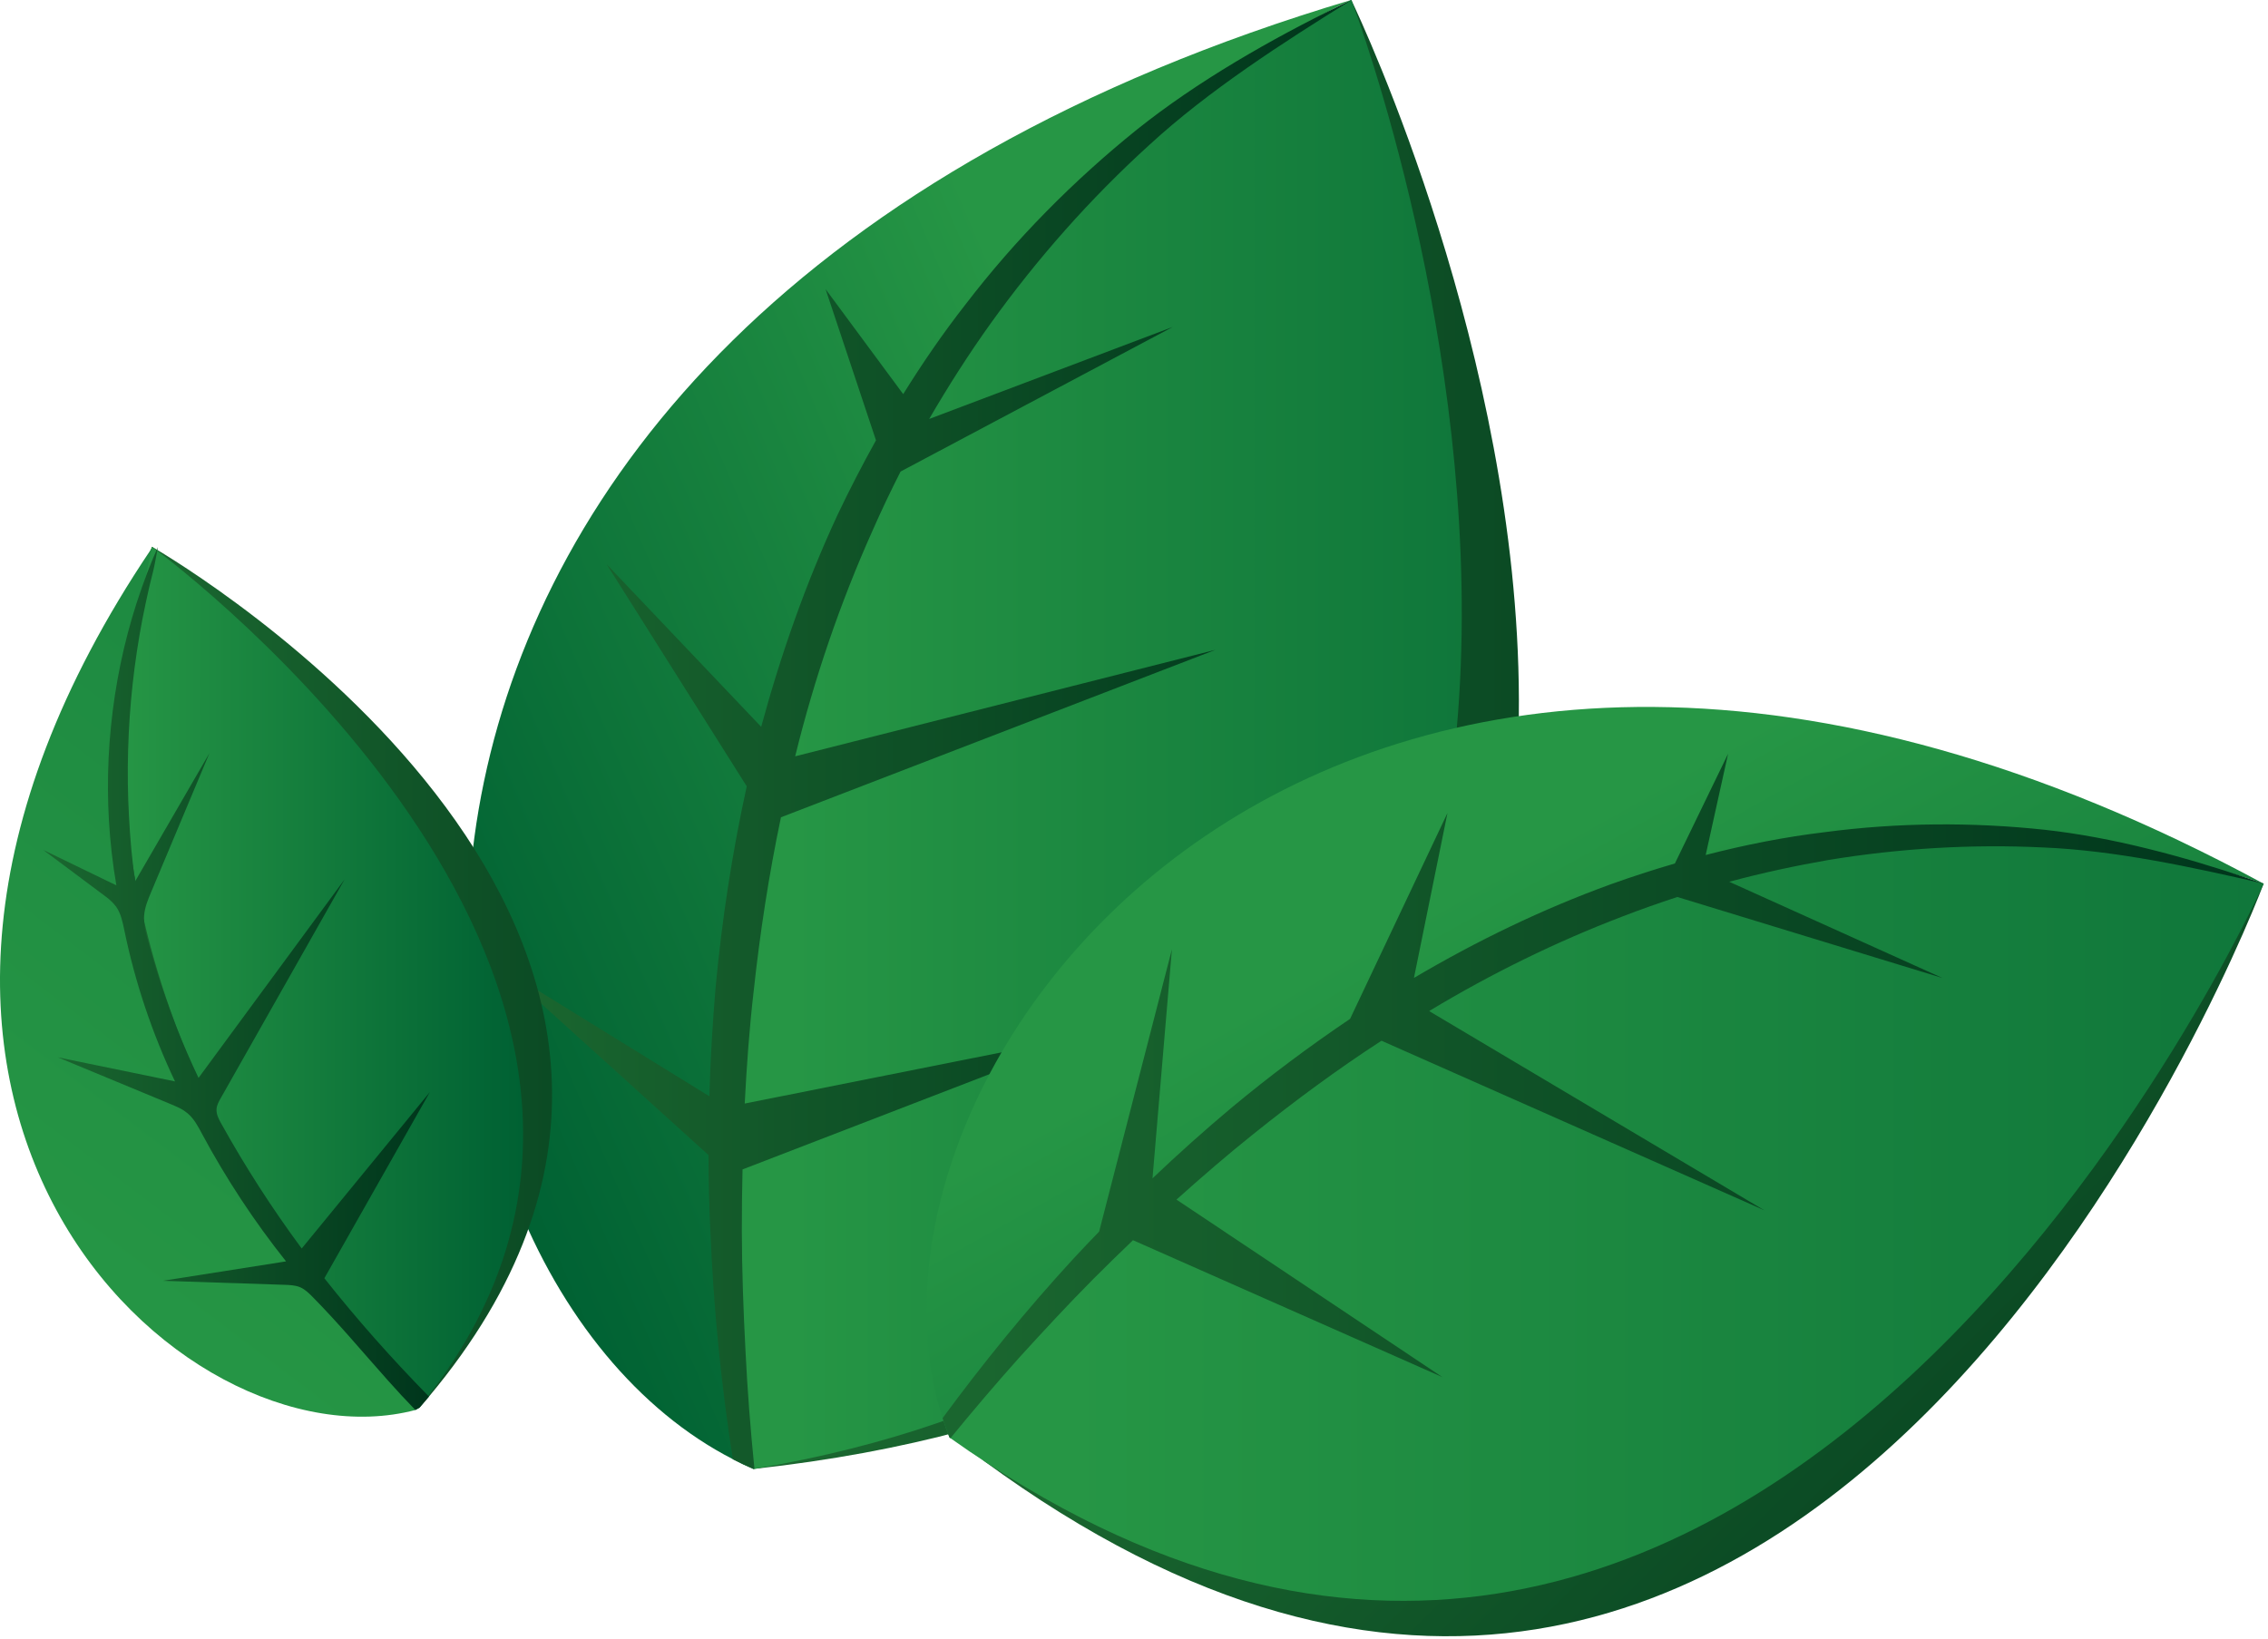
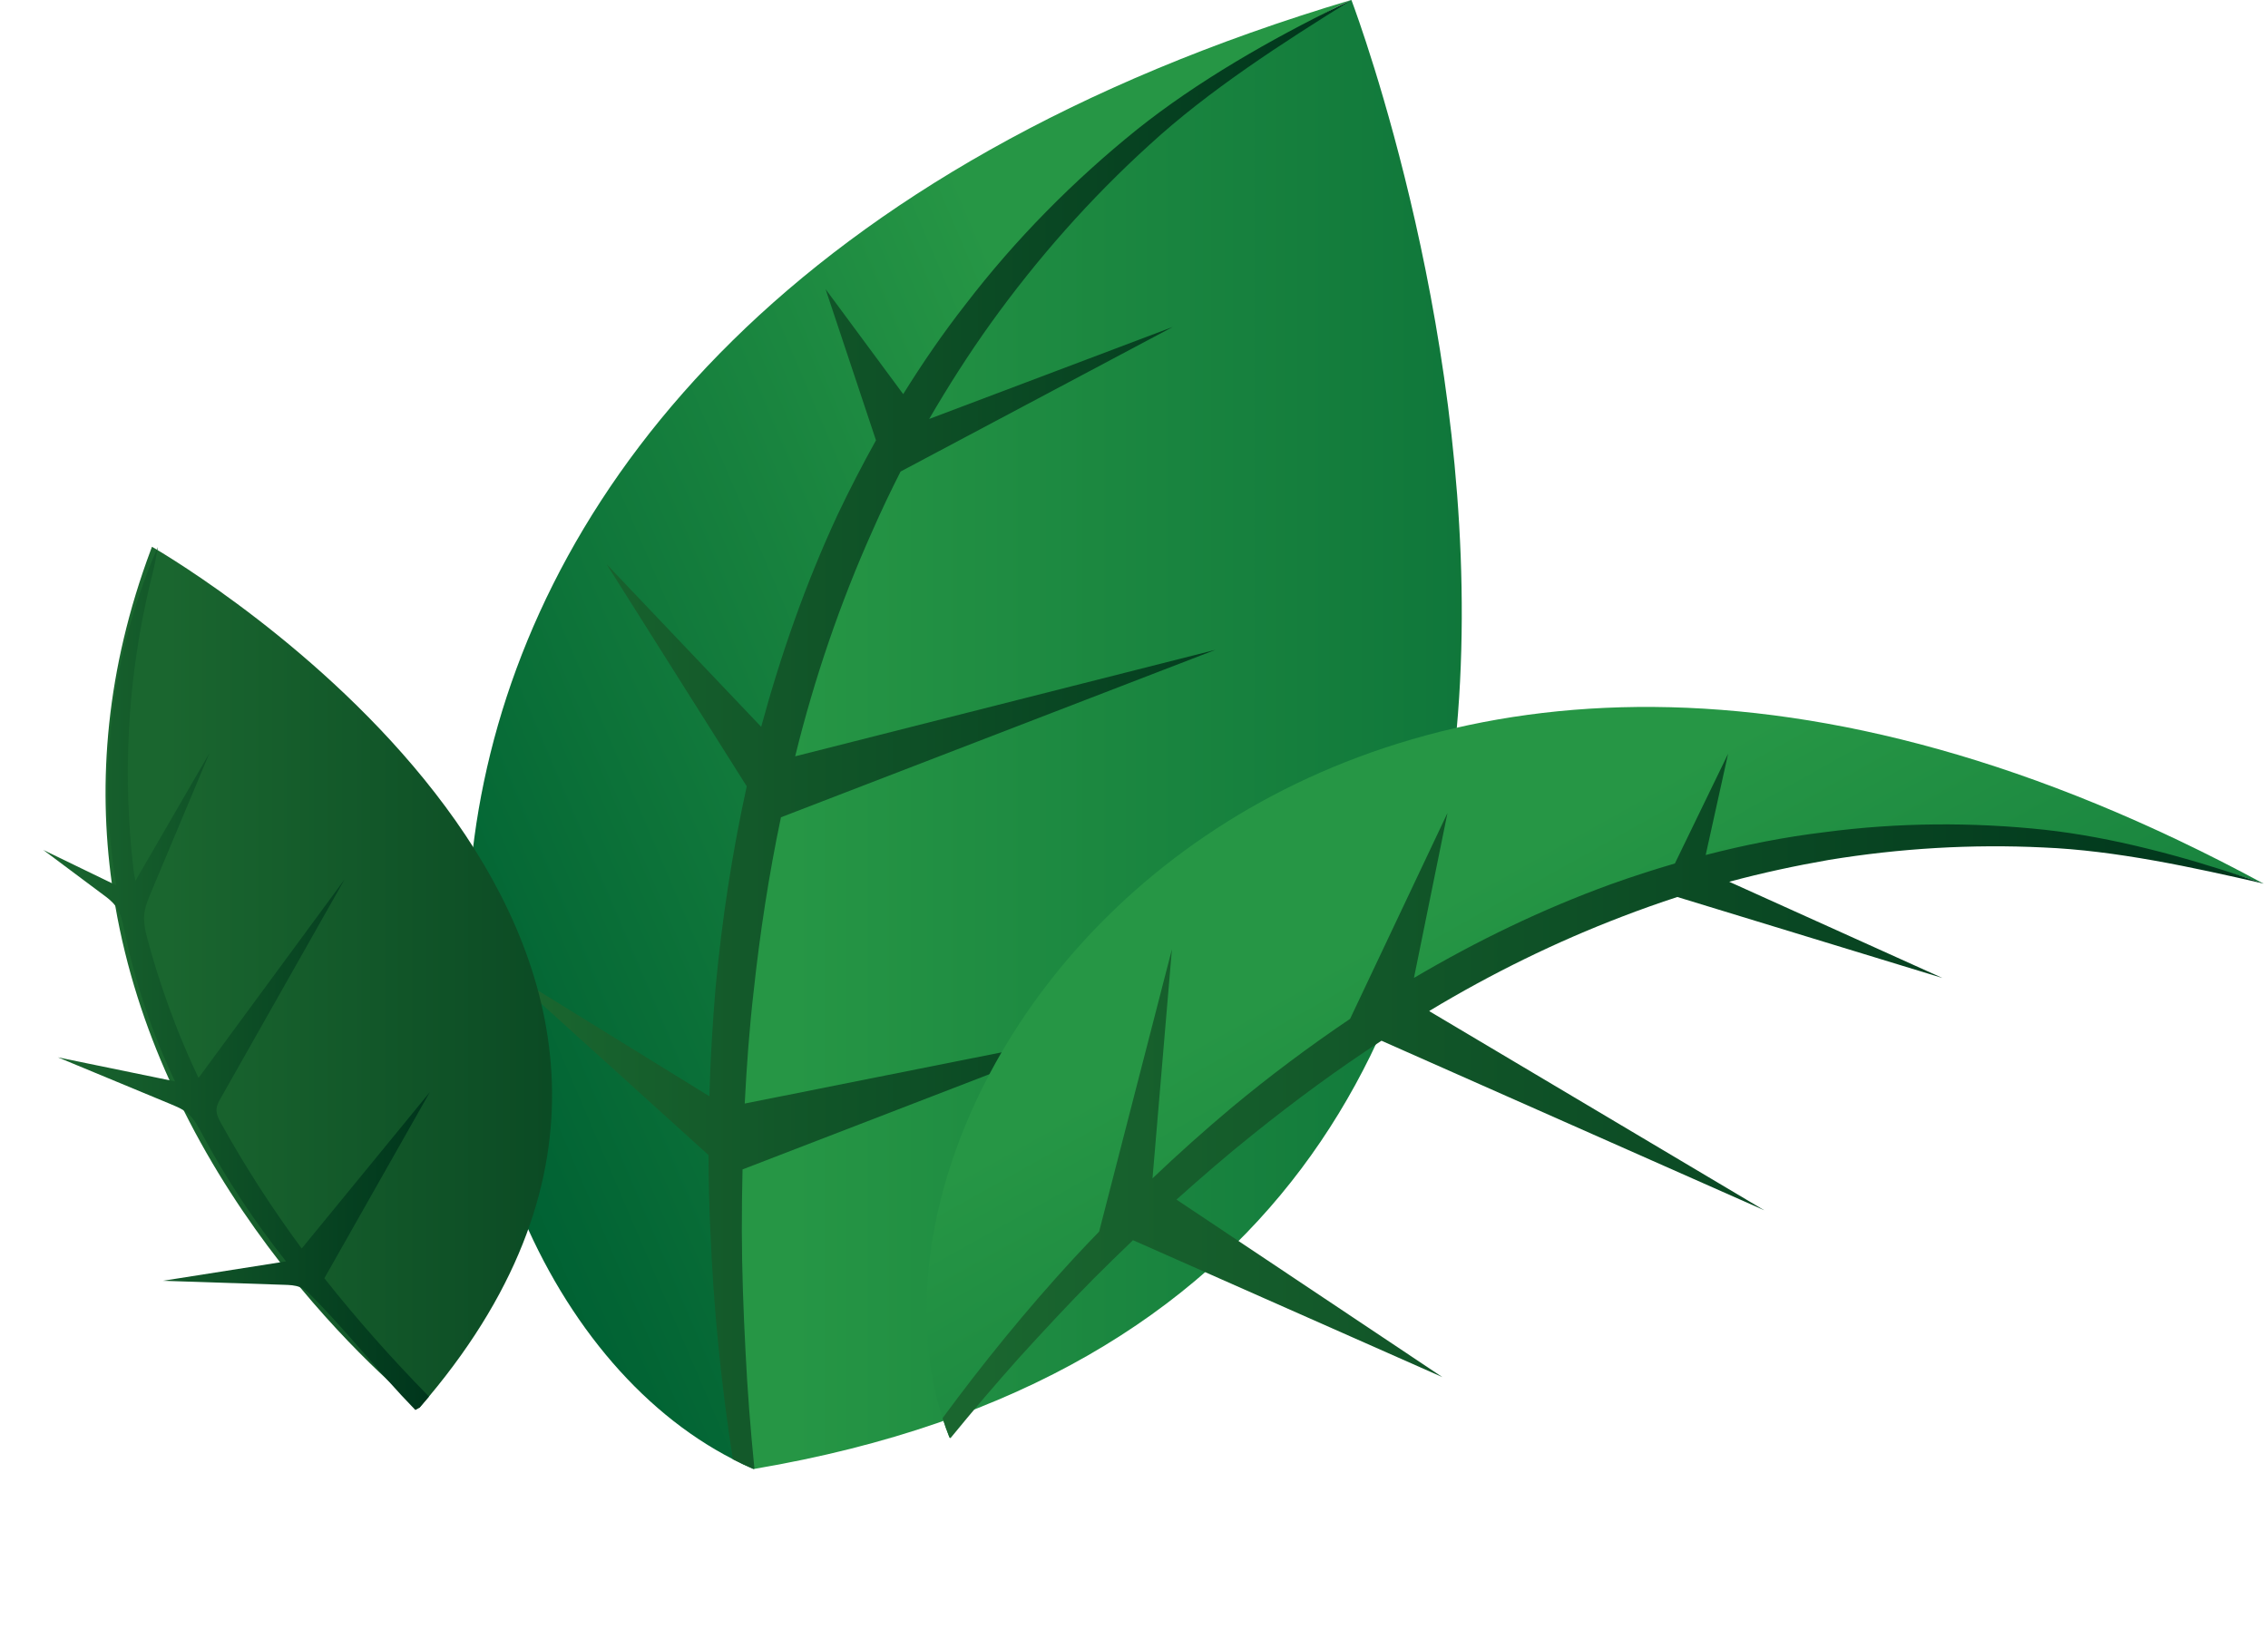
<svg xmlns="http://www.w3.org/2000/svg" width="368" height="266" viewBox="0 0 368 266" fill="none">
-   <path d="M122.412 238.368C122.412 238.368 122.285 238.382 122.228 238.396C122.228 238.396 122.228 238.311 122.171 238.155C122.157 238.084 122.143 237.998 122.128 237.913C122.114 237.885 122.114 237.856 122.114 237.842C122.086 237.729 122.057 237.615 122.043 237.487C122.029 237.431 122.015 237.36 122.001 237.289C122.001 237.289 122.001 237.246 121.986 237.232V237.203C121.021 232.149 117.443 211.491 117.826 183.72V183.564C117.869 180.554 117.954 177.459 118.096 174.293C118.11 173.838 118.139 173.37 118.167 172.915C120.694 122.4 137.306 54.051 201.182 10.861C206.79 7.056 212.767 3.45 219.128 0.071C219.128 0.071 219.138 0.066 219.156 0.057C219.156 0.057 219.199 0.028 219.227 0.014C219.242 0.014 219.256 0.014 219.27 0.014C219.27 0.014 219.284 0.071 219.341 0.17C222.521 6.843 320.77 216.46 122.412 238.382V238.368Z" fill="url(#paint0_linear_56_2251)" />
  <path d="M122.412 238.368C122.412 238.368 122.284 238.382 122.227 238.396C122.227 238.396 122.227 238.311 122.171 238.155C122.156 238.084 122.142 237.998 122.128 237.913C122.114 237.885 122.114 237.856 122.114 237.842C122.071 237.7 122.043 237.501 122 237.289C122 237.289 122 237.246 121.986 237.232V237.203C121.986 237.203 121.943 237.061 121.929 236.976C121.83 236.465 121.716 235.84 121.574 235.074C121.546 234.917 121.517 234.747 121.475 234.563C121.305 233.583 121.12 232.433 120.893 231.098C120.765 230.303 120.637 229.451 120.509 228.543C120.481 228.287 120.438 228.017 120.396 227.748C118.792 216.56 116.903 197.393 118.096 174.293C118.11 173.838 118.138 173.37 118.167 172.915C119.501 149.106 124.144 121.264 135.715 93.734C136.042 92.925 136.397 92.116 136.738 91.306C136.993 90.724 137.249 90.142 137.518 89.546C152.298 56.422 177.4 24.051 219.156 0.057C219.184 0.043 219.199 0.028 219.227 0.014C219.241 0.014 219.255 0.014 219.27 0.014C219.27 0.014 219.284 0.071 219.341 0.17C221.74 6.588 296.08 208.95 122.412 238.382V238.368Z" fill="url(#paint1_linear_56_2251)" />
  <path d="M219.228 0C219.228 0 219.185 0.028 219.157 0.043C219.157 0.043 219.147 0.047 219.129 0.057C219.129 0.057 219.001 0.114 218.944 0.142C218.802 0.213 218.603 0.298 218.376 0.412C218.135 0.525 217.851 0.667 217.538 0.823C217.538 0.823 217.538 0.838 217.51 0.838C214.713 2.257 208.793 5.466 201.182 10.847C183.606 23.242 156.985 47.123 138.698 86.891C138.3 87.771 137.903 88.651 137.519 89.532C137.25 90.114 136.994 90.696 136.738 91.292C136.398 92.101 136.043 92.911 135.716 93.72C122.47 125.58 118.324 157.71 117.827 183.55V183.706C117.458 202.589 119.034 218.107 120.397 227.733C120.439 228.003 120.482 228.273 120.51 228.528C120.652 229.437 120.78 230.289 120.894 231.084C121.121 232.419 121.305 233.569 121.476 234.548C121.518 234.733 121.547 234.903 121.575 235.059C121.717 235.826 121.831 236.451 121.93 236.962C121.958 237.047 121.973 237.132 121.987 237.218C121.987 237.232 121.987 237.26 122.001 237.274C122.015 237.345 122.029 237.402 122.044 237.473C122.044 237.601 122.086 237.714 122.115 237.828C122.115 237.842 122.115 237.871 122.129 237.899C122.129 237.984 122.157 238.069 122.171 238.14C122.214 238.297 122.228 238.382 122.228 238.382C121.107 237.899 119.999 237.374 118.906 236.806C57.841 205.485 38.873 53.725 219.228 0Z" fill="url(#paint2_linear_56_2251)" />
  <path d="M122.286 160.876C121.59 166.924 121.15 172.986 120.838 179.092L177.459 167.804L120.483 189.783C120.398 193.119 120.369 196.456 120.369 199.792C120.384 206.295 120.625 212.783 120.966 219.3C121.278 225.689 121.775 232.035 122.414 238.368C122.357 238.382 122.286 238.382 122.229 238.396C121.108 237.913 120 237.388 118.907 236.82C117.005 224.596 115.769 212.286 115.272 199.891C115.059 195.746 114.974 191.6 114.96 187.454L81.524 157.184L115.102 177.913C115.272 172.021 115.613 166.129 116.11 160.251C117.132 149.304 118.794 138.401 121.165 127.61L98.434 91.576L123.507 117.956C126.716 106.157 130.776 94.558 135.945 83.455C137.875 79.394 139.948 75.391 142.135 71.458L133.957 46.924L146.55 63.961C149.674 58.935 153.025 54.051 156.659 49.408C164.752 38.845 174.151 29.347 184.473 21.027C194.283 13.19 206.195 6.375 217.511 0.852C217.525 0.852 217.54 0.838 217.54 0.838C217.823 0.696 218.107 0.568 218.377 0.426C218.576 0.341 218.761 0.241 218.945 0.156C219.002 0.128 219.073 0.099 219.13 0.071C219.13 0.071 219.139 0.066 219.158 0.057C219.158 0.057 219.201 0.028 219.229 0.014C219.243 0.014 219.257 0.014 219.272 0.014C208.141 6.929 196.129 14.666 186.546 23.469C176.905 32.215 168.287 41.983 160.762 52.461C157.17 57.473 153.862 62.669 150.767 67.993L190.294 53.057L146.124 76.526C144.534 79.65 143.029 82.816 141.609 86.039C136.328 97.823 132.139 110.076 129.044 122.655C129.044 122.684 129.03 122.726 129.016 122.74L197.208 105.462L126.716 132.636C124.757 141.95 123.308 151.392 122.286 160.89V160.876Z" fill="url(#paint3_linear_56_2251)" />
  <path d="M69.596 226.654C69.099 227.251 68.588 227.861 68.062 228.457C68.062 228.457 68.048 228.443 68.006 228.415C67.821 228.259 67.168 227.748 66.146 226.867C66.146 226.853 66.132 226.853 66.132 226.853C66.004 226.754 65.876 226.64 65.734 226.527C65.72 226.527 65.691 226.484 65.691 226.47C64.911 225.802 63.959 224.951 62.852 223.928C59.274 220.606 54.163 215.523 48.668 208.893C47.603 207.601 46.524 206.266 45.445 204.861C40.078 197.96 34.541 189.683 29.814 180.213C29.018 178.623 28.238 176.99 27.499 175.315C23.609 166.711 20.471 157.227 18.697 146.976C18.498 145.769 18.299 144.562 18.143 143.327C15.871 126.957 17.163 108.741 24.503 89.148C24.56 89.006 24.603 88.878 24.66 88.737C24.66 88.737 24.674 88.751 24.702 88.765C24.802 88.822 25.057 88.964 25.441 89.191C25.469 89.205 25.497 89.233 25.526 89.248C35.606 95.296 129.837 154.614 69.596 226.654Z" fill="url(#paint4_linear_56_2251)" />
-   <path d="M69.497 226.541C69.028 227.165 68.517 227.79 68.006 228.415C67.978 228.457 67.949 228.486 67.921 228.528L67.737 228.628C67.538 228.443 66.842 227.719 65.735 226.527C65.72 226.527 65.692 226.484 65.692 226.47C65.451 226.228 65.209 225.959 64.954 225.675C64.939 225.66 64.925 225.646 64.911 225.632C57.883 217.908 39.639 196.086 28.664 166.768C28.522 166.399 28.38 166.044 28.252 165.675C26.364 160.507 24.717 155.126 23.397 149.546C22.857 147.374 22.389 145.173 21.977 142.944C21.948 142.802 21.92 142.646 21.892 142.504C21.821 142.078 21.75 141.666 21.679 141.24C20.784 136.058 20.202 130.748 20.003 125.31C19.648 116.025 20.387 106.399 22.602 96.559C23.155 94.075 23.808 91.576 24.561 89.063C24.589 88.949 24.632 88.85 24.66 88.737C24.66 88.737 24.674 88.751 24.703 88.765C24.802 88.836 25.029 89.006 25.398 89.29C25.441 89.319 25.47 89.347 25.512 89.375C34.954 96.559 118.693 163.062 69.497 226.541Z" fill="url(#paint5_linear_56_2251)" />
-   <path d="M67.921 228.528L67.737 228.628L67.396 228.827C29.502 238.836 -35.794 178.751 24.504 89.148C24.533 89.12 24.547 89.091 24.561 89.063C24.59 89.02 24.632 88.964 24.661 88.921C24.661 88.921 24.235 90.611 23.653 93.606C22.432 99.797 20.486 111.524 20.004 125.31C19.677 135.036 20.075 145.783 21.977 156.332C36.331 194.567 57.074 217.781 64.912 225.632C64.926 225.632 64.94 225.66 64.954 225.675C65.394 226.115 65.778 226.498 66.132 226.853C66.132 226.853 66.147 226.853 66.147 226.867C67.055 227.733 67.666 228.287 67.921 228.528Z" fill="url(#paint6_linear_56_2251)" />
  <path d="M69.498 226.541C69.498 226.541 69.569 226.612 69.597 226.654C69.1 227.251 68.589 227.861 68.064 228.457L67.396 228.827C65.835 227.222 64.33 225.589 62.853 223.928C58.849 219.442 55.03 214.842 50.757 210.511C50.16 209.901 49.535 209.29 48.769 208.935C48.74 208.921 48.698 208.907 48.669 208.893C47.874 208.566 46.98 208.538 46.128 208.509C39.554 208.297 32.995 208.069 26.421 207.856C32.754 206.863 39.114 205.854 45.447 204.861C45.773 204.804 46.085 204.761 46.412 204.704C41.258 198.23 36.686 191.287 32.768 183.99C32.129 182.783 31.476 181.548 30.425 180.668C30.226 180.511 30.028 180.355 29.815 180.213C29.147 179.787 28.395 179.475 27.642 179.163C21.566 176.635 15.475 174.122 9.398 171.595C15.432 172.845 21.466 174.066 27.5 175.315C27.799 175.372 28.097 175.443 28.395 175.5C24.689 167.691 21.921 159.442 20.174 150.966C19.89 149.631 19.621 148.24 18.826 147.118C18.783 147.061 18.755 147.019 18.698 146.976C18.158 146.252 17.406 145.684 16.668 145.145C13.445 142.745 10.236 140.331 7.013 137.932C10.733 139.735 14.424 141.524 18.144 143.327C18.385 143.441 18.641 143.569 18.882 143.682C18.57 141.893 18.314 140.104 18.116 138.315C17.349 131.543 17.321 124.685 18.002 117.899C18.684 111.112 20.061 104.397 22.148 97.908C22.29 97.454 22.446 97 22.602 96.559C22.929 95.566 23.284 94.586 23.653 93.606C23.71 93.436 23.766 93.251 23.837 93.081C24.15 92.286 24.462 91.491 24.789 90.696C24.845 90.568 25.158 89.816 25.399 89.29C25.399 89.248 25.427 89.219 25.442 89.191C25.513 88.992 25.584 88.836 25.612 88.765C25.612 88.836 25.57 89.02 25.527 89.248C25.527 89.29 25.513 89.333 25.513 89.375C25.342 90.298 25.03 92.016 24.874 92.598C24.661 93.464 24.448 94.331 24.235 95.197C23.837 96.943 23.454 98.689 23.113 100.45C21.765 107.478 20.984 114.605 20.785 121.761C20.686 125.339 20.728 128.916 20.927 132.494C21.012 134.283 21.154 136.058 21.31 137.847C21.395 138.727 21.495 139.622 21.594 140.516C21.622 140.757 21.651 140.999 21.679 141.24C21.708 141.453 21.736 141.68 21.765 141.893C21.779 142.007 21.85 142.262 21.892 142.504C21.935 142.745 21.963 142.986 21.907 143.072C21.935 143.029 21.949 142.986 21.977 142.944C25.981 136.03 29.985 129.115 33.989 122.215C30.837 129.74 27.671 137.265 24.519 144.79C23.994 146.025 23.468 147.303 23.383 148.637C23.355 148.935 23.355 149.248 23.397 149.546C23.44 150.54 23.695 151.519 23.951 152.485C25.158 156.957 26.592 161.358 28.253 165.675C28.381 166.044 28.523 166.399 28.665 166.768C29.758 169.522 30.936 172.248 32.214 174.932C40.108 164.198 48.002 153.45 55.91 142.717C49.209 154.543 42.522 166.356 35.835 178.183C35.508 178.751 35.181 179.333 35.139 179.972C35.068 180.824 35.494 181.619 35.906 182.357C39.81 189.385 44.169 196.143 48.953 202.617C55.882 194.155 62.81 185.708 69.739 177.246C64.031 187.312 58.338 197.378 52.631 207.445C57.969 214.189 63.492 220.407 69.498 226.541Z" fill="url(#paint7_linear_56_2251)" />
-   <path d="M367.3 143.398C367.3 143.398 295.146 336.603 159.571 237.033C159.571 237.033 233.883 107.265 367.3 143.398Z" fill="url(#paint8_linear_56_2251)" />
-   <path d="M367.302 143.398C367.302 143.398 285.394 326.522 154.22 233.399C154.164 233.356 154.121 233.328 154.064 233.285C154.064 233.285 154.192 233.072 154.462 232.675C154.547 232.561 154.632 232.419 154.732 232.277C155.101 231.723 155.626 230.942 156.322 229.963C156.577 229.579 156.875 229.168 157.202 228.728C157.713 227.989 158.309 227.18 158.977 226.285C159.559 225.476 160.212 224.61 160.922 223.687C161.106 223.46 161.291 223.219 161.475 222.977C161.944 222.353 162.441 221.714 162.98 221.061C163.08 220.933 163.165 220.819 163.264 220.692C178.314 201.681 211.438 166.001 259.497 147.956C259.625 147.899 259.753 147.857 259.881 147.814C290.051 136.555 326.099 132.253 367.231 143.384H367.245C367.245 143.384 367.287 143.384 367.302 143.384V143.398Z" fill="url(#paint9_linear_56_2251)" />
  <path d="M367.3 143.398C367.3 143.398 367.258 143.398 367.243 143.398H367.229C367.229 143.398 367.144 143.356 367.087 143.342C366.335 143.072 365.568 142.816 364.787 142.561C354.323 139.267 312.241 128.42 260.845 147.459C260.518 147.573 260.192 147.7 259.879 147.828C259.752 147.871 259.624 147.913 259.496 147.97C211.351 166.243 178.299 201.78 163.263 220.706C163.164 220.833 163.078 220.947 162.979 221.075C162.44 221.728 161.943 222.367 161.474 222.992C161.29 223.233 161.105 223.474 160.92 223.701C160.225 224.624 159.572 225.49 158.975 226.3C158.308 227.194 157.712 228.003 157.201 228.742C156.874 229.182 156.576 229.594 156.32 229.977C155.625 230.957 155.099 231.737 154.73 232.291C154.631 232.433 154.546 232.575 154.46 232.689C154.191 233.086 154.063 233.299 154.063 233.299C153.651 232.277 153.282 231.226 152.941 230.161C134.072 171.397 218.521 62.883 367.3 143.413V143.398Z" fill="url(#paint10_linear_56_2251)" />
  <path d="M367.243 143.384H367.229C355.757 140.743 343.249 138.017 331.564 137.535C319.894 136.967 308.237 137.677 296.765 139.551C291.313 140.502 285.89 141.666 280.58 143.1L315.18 158.718L272.16 145.571C269.165 146.55 266.197 147.601 263.244 148.737C252.397 152.883 241.947 158.022 231.995 164.014L231.91 164.099L286.273 196.413L224.158 168.898C217.002 173.54 210.073 178.666 203.4 184.018C199.127 187.426 194.967 191.032 190.892 194.681L234.039 223.488L183.836 201.269C181.678 203.328 179.534 205.429 177.404 207.559C173.315 211.676 169.34 215.978 165.393 220.308C161.559 224.596 157.839 228.969 154.219 233.399C154.162 233.356 154.12 233.328 154.063 233.285C153.651 232.263 153.282 231.212 152.941 230.147C159.529 221.188 166.557 212.556 174.096 204.35C175.487 202.831 176.921 201.354 178.341 199.877L190.154 154.047L187.002 191.231C191.162 187.27 195.45 183.436 199.865 179.731C206.013 174.62 212.416 169.835 219.061 165.348L234.863 131.941L229.425 158.704C239.562 152.726 250.196 147.558 261.313 143.526C264.749 142.291 268.242 141.155 271.763 140.133L280.395 122.329L276.761 138.756C283.121 137.109 289.567 135.831 296.084 135.05C307.967 133.474 319.993 133.403 331.806 134.667C342.738 135.874 354.309 138.997 364.787 142.547C365.568 142.802 366.335 143.058 367.087 143.327C367.144 143.342 367.187 143.356 367.243 143.384Z" fill="url(#paint11_linear_56_2251)" />
  <defs>
    <linearGradient id="paint0_linear_56_2251" x1="129.554" y1="119.191" x2="331.177" y2="119.191" gradientUnits="userSpaceOnUse">
      <stop offset="0.03" stop-color="#1A662F" />
      <stop offset="0.99" stop-color="#00361C" />
    </linearGradient>
    <linearGradient id="paint1_linear_56_2251" x1="128.631" y1="119.191" x2="315.858" y2="119.191" gradientUnits="userSpaceOnUse">
      <stop stop-color="#269645" />
      <stop offset="0.93" stop-color="#026434" />
      <stop offset="1" stop-color="#006133" />
    </linearGradient>
    <linearGradient id="paint2_linear_56_2251" x1="190.165" y1="109.749" x2="67.638" y2="162.083" gradientUnits="userSpaceOnUse">
      <stop stop-color="#269645" />
      <stop offset="0.93" stop-color="#026434" />
      <stop offset="1" stop-color="#006133" />
    </linearGradient>
    <linearGradient id="paint3_linear_56_2251" x1="81.524" y1="-3.56069e-05" x2="219.272" y2="-3.56069e-05" gradientUnits="userSpaceOnUse">
      <stop offset="0.03" stop-color="#1A662F" />
      <stop offset="0.99" stop-color="#00361C" />
    </linearGradient>
    <linearGradient id="paint4_linear_56_2251" x1="23.737" y1="158.604" x2="137.277" y2="158.604" gradientUnits="userSpaceOnUse">
      <stop offset="0.03" stop-color="#1A662F" />
      <stop offset="0.99" stop-color="#00361C" />
    </linearGradient>
    <linearGradient id="paint5_linear_56_2251" x1="19.918" y1="158.689" x2="84.873" y2="158.689" gradientUnits="userSpaceOnUse">
      <stop stop-color="#269645" />
      <stop offset="0.93" stop-color="#026434" />
      <stop offset="1" stop-color="#006133" />
    </linearGradient>
    <linearGradient id="paint6_linear_56_2251" x1="7.737" y1="209.603" x2="287.349" y2="-159.385" gradientUnits="userSpaceOnUse">
      <stop stop-color="#269645" />
      <stop offset="0.93" stop-color="#026434" />
      <stop offset="1" stop-color="#006133" />
    </linearGradient>
    <linearGradient id="paint7_linear_56_2251" x1="7.013" y1="158.803" x2="69.739" y2="158.803" gradientUnits="userSpaceOnUse">
      <stop offset="0.03" stop-color="#1A662F" />
      <stop offset="0.99" stop-color="#00361C" />
    </linearGradient>
    <linearGradient id="paint8_linear_56_2251" x1="237.596" y1="164.405" x2="358.199" y2="285.008" gradientUnits="userSpaceOnUse">
      <stop offset="0.03" stop-color="#1A662F" />
      <stop offset="0.99" stop-color="#00361C" />
    </linearGradient>
    <linearGradient id="paint9_linear_56_2251" x1="173.529" y1="198.344" x2="507.718" y2="198.344" gradientUnits="userSpaceOnUse">
      <stop stop-color="#269645" />
      <stop offset="0.93" stop-color="#026434" />
      <stop offset="1" stop-color="#006133" />
    </linearGradient>
    <linearGradient id="paint10_linear_56_2251" x1="236.368" y1="144.875" x2="320.618" y2="295.514" gradientUnits="userSpaceOnUse">
      <stop stop-color="#269645" />
      <stop offset="0.93" stop-color="#026434" />
      <stop offset="1" stop-color="#006133" />
    </linearGradient>
    <linearGradient id="paint11_linear_56_2251" x1="152.941" y1="177.857" x2="367.243" y2="177.857" gradientUnits="userSpaceOnUse">
      <stop offset="0.03" stop-color="#1A662F" />
      <stop offset="0.99" stop-color="#00361C" />
    </linearGradient>
  </defs>
</svg>